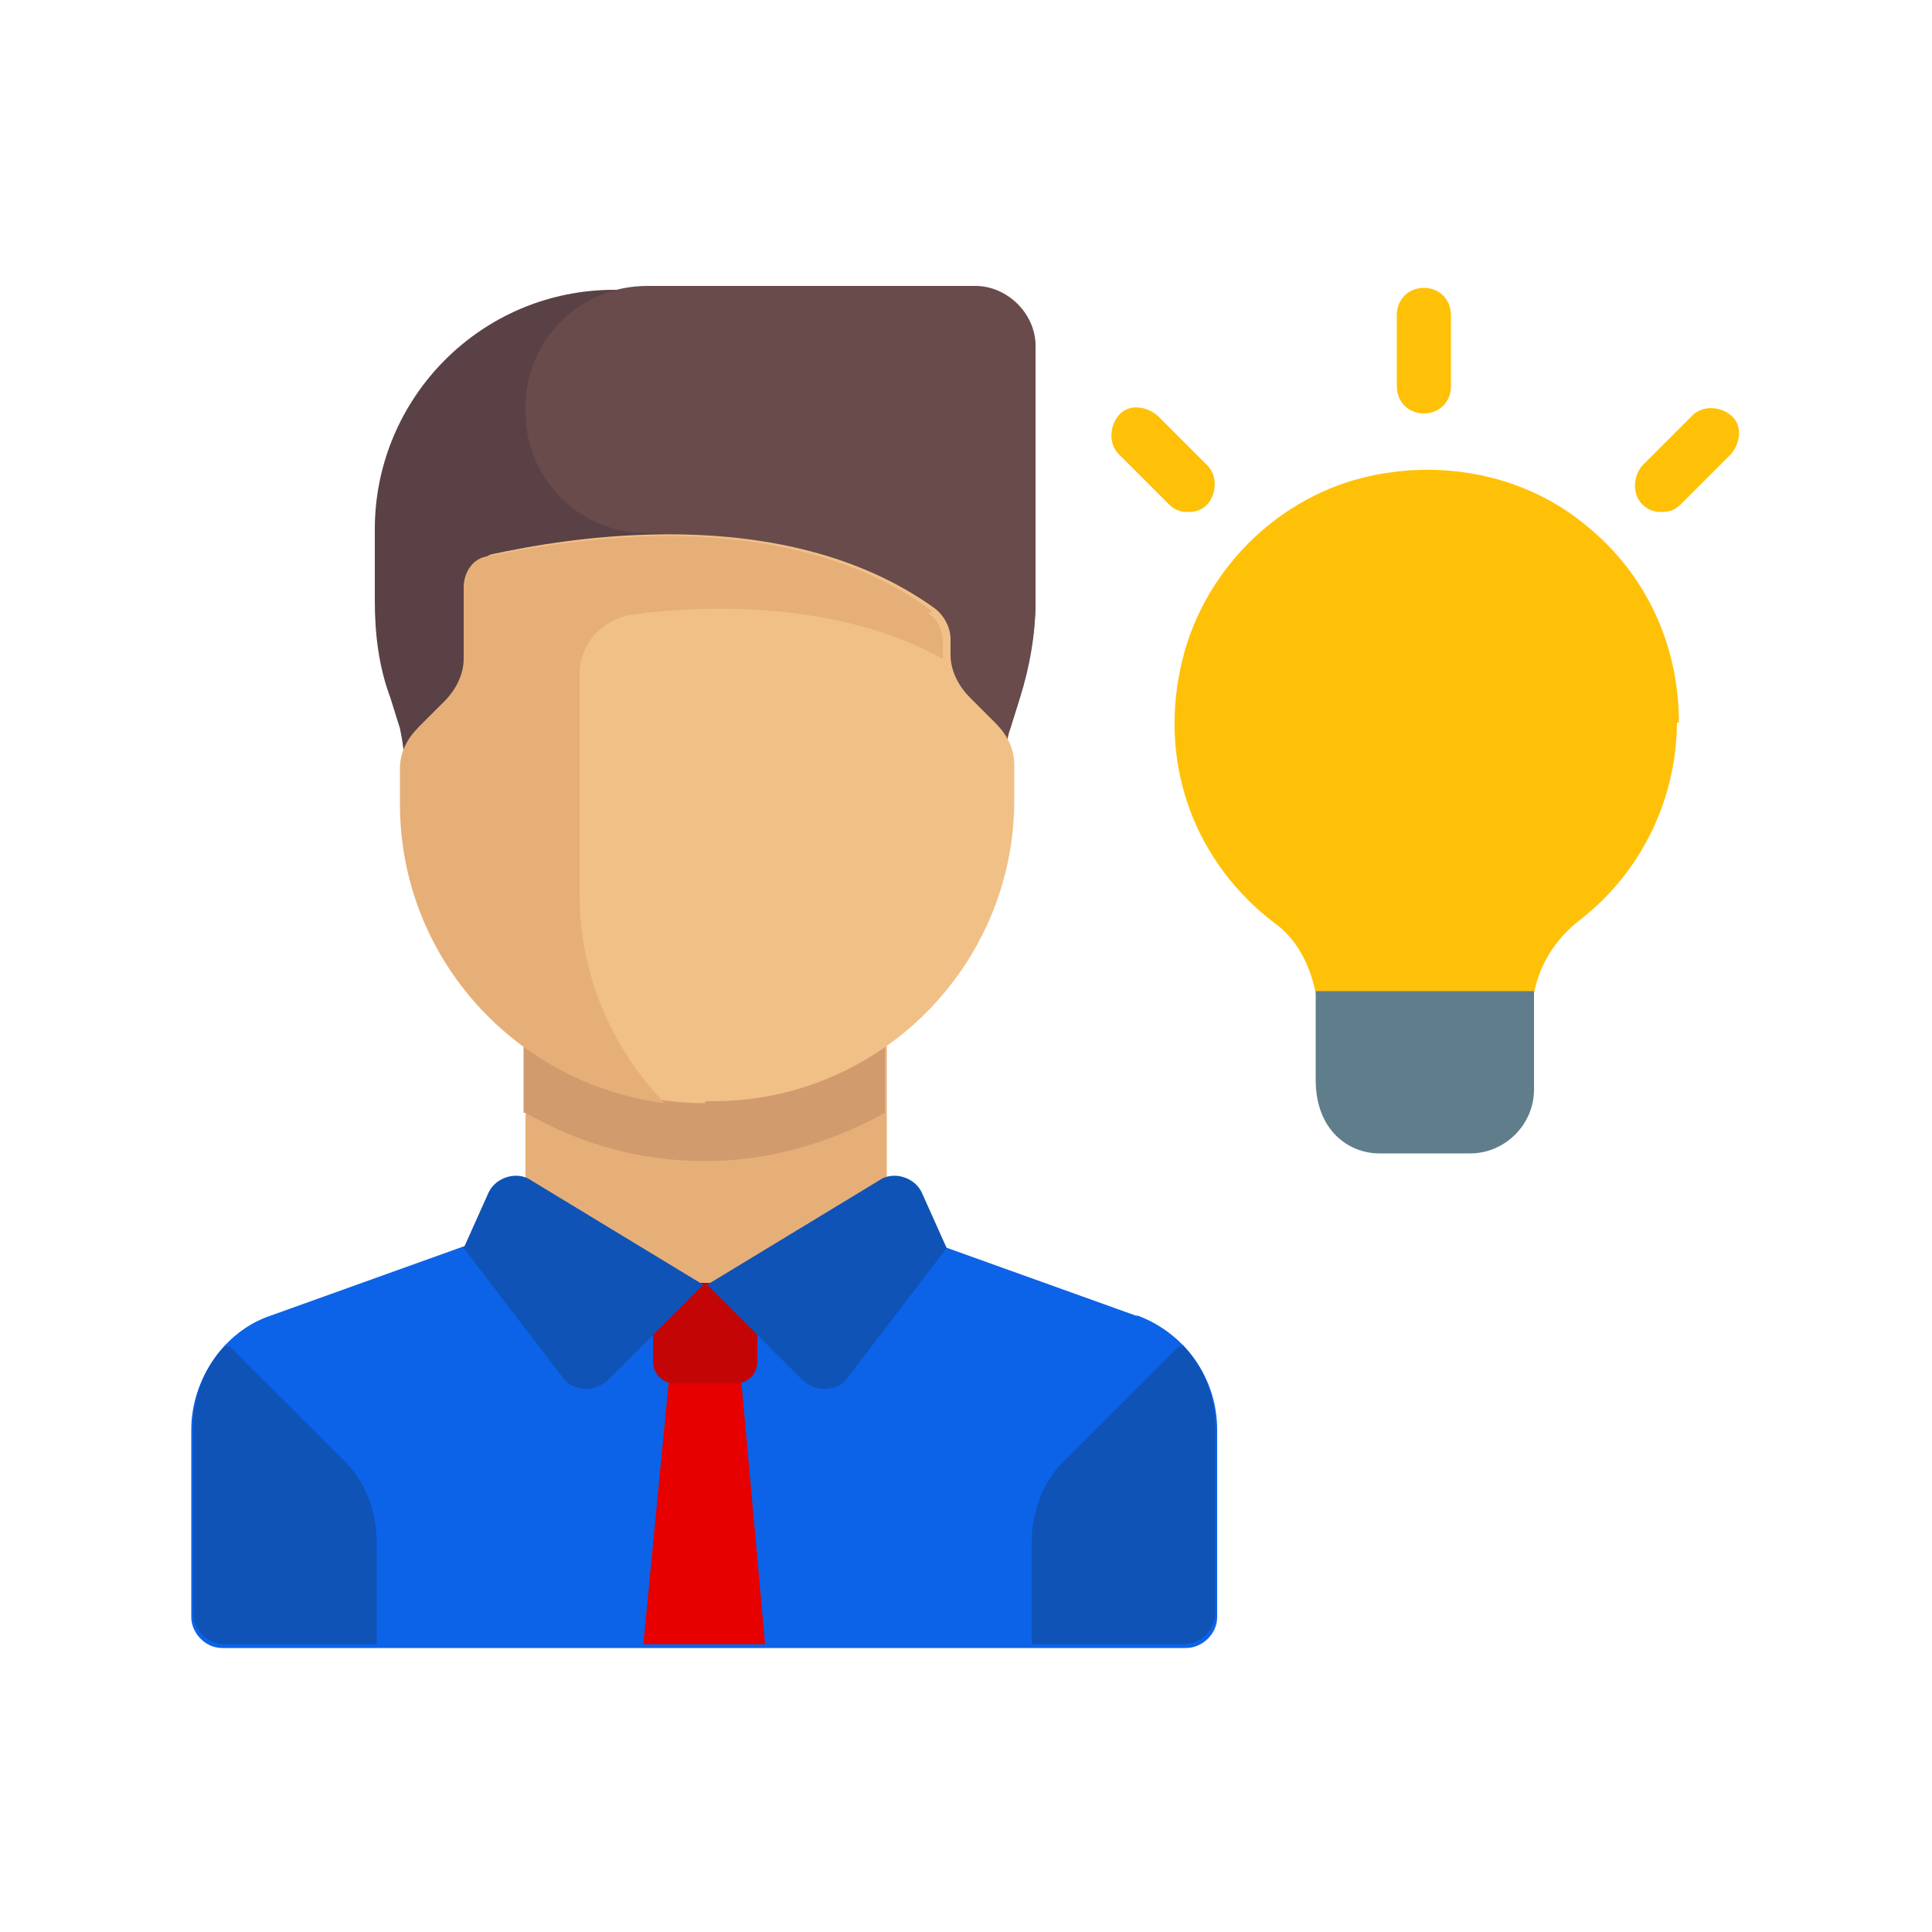
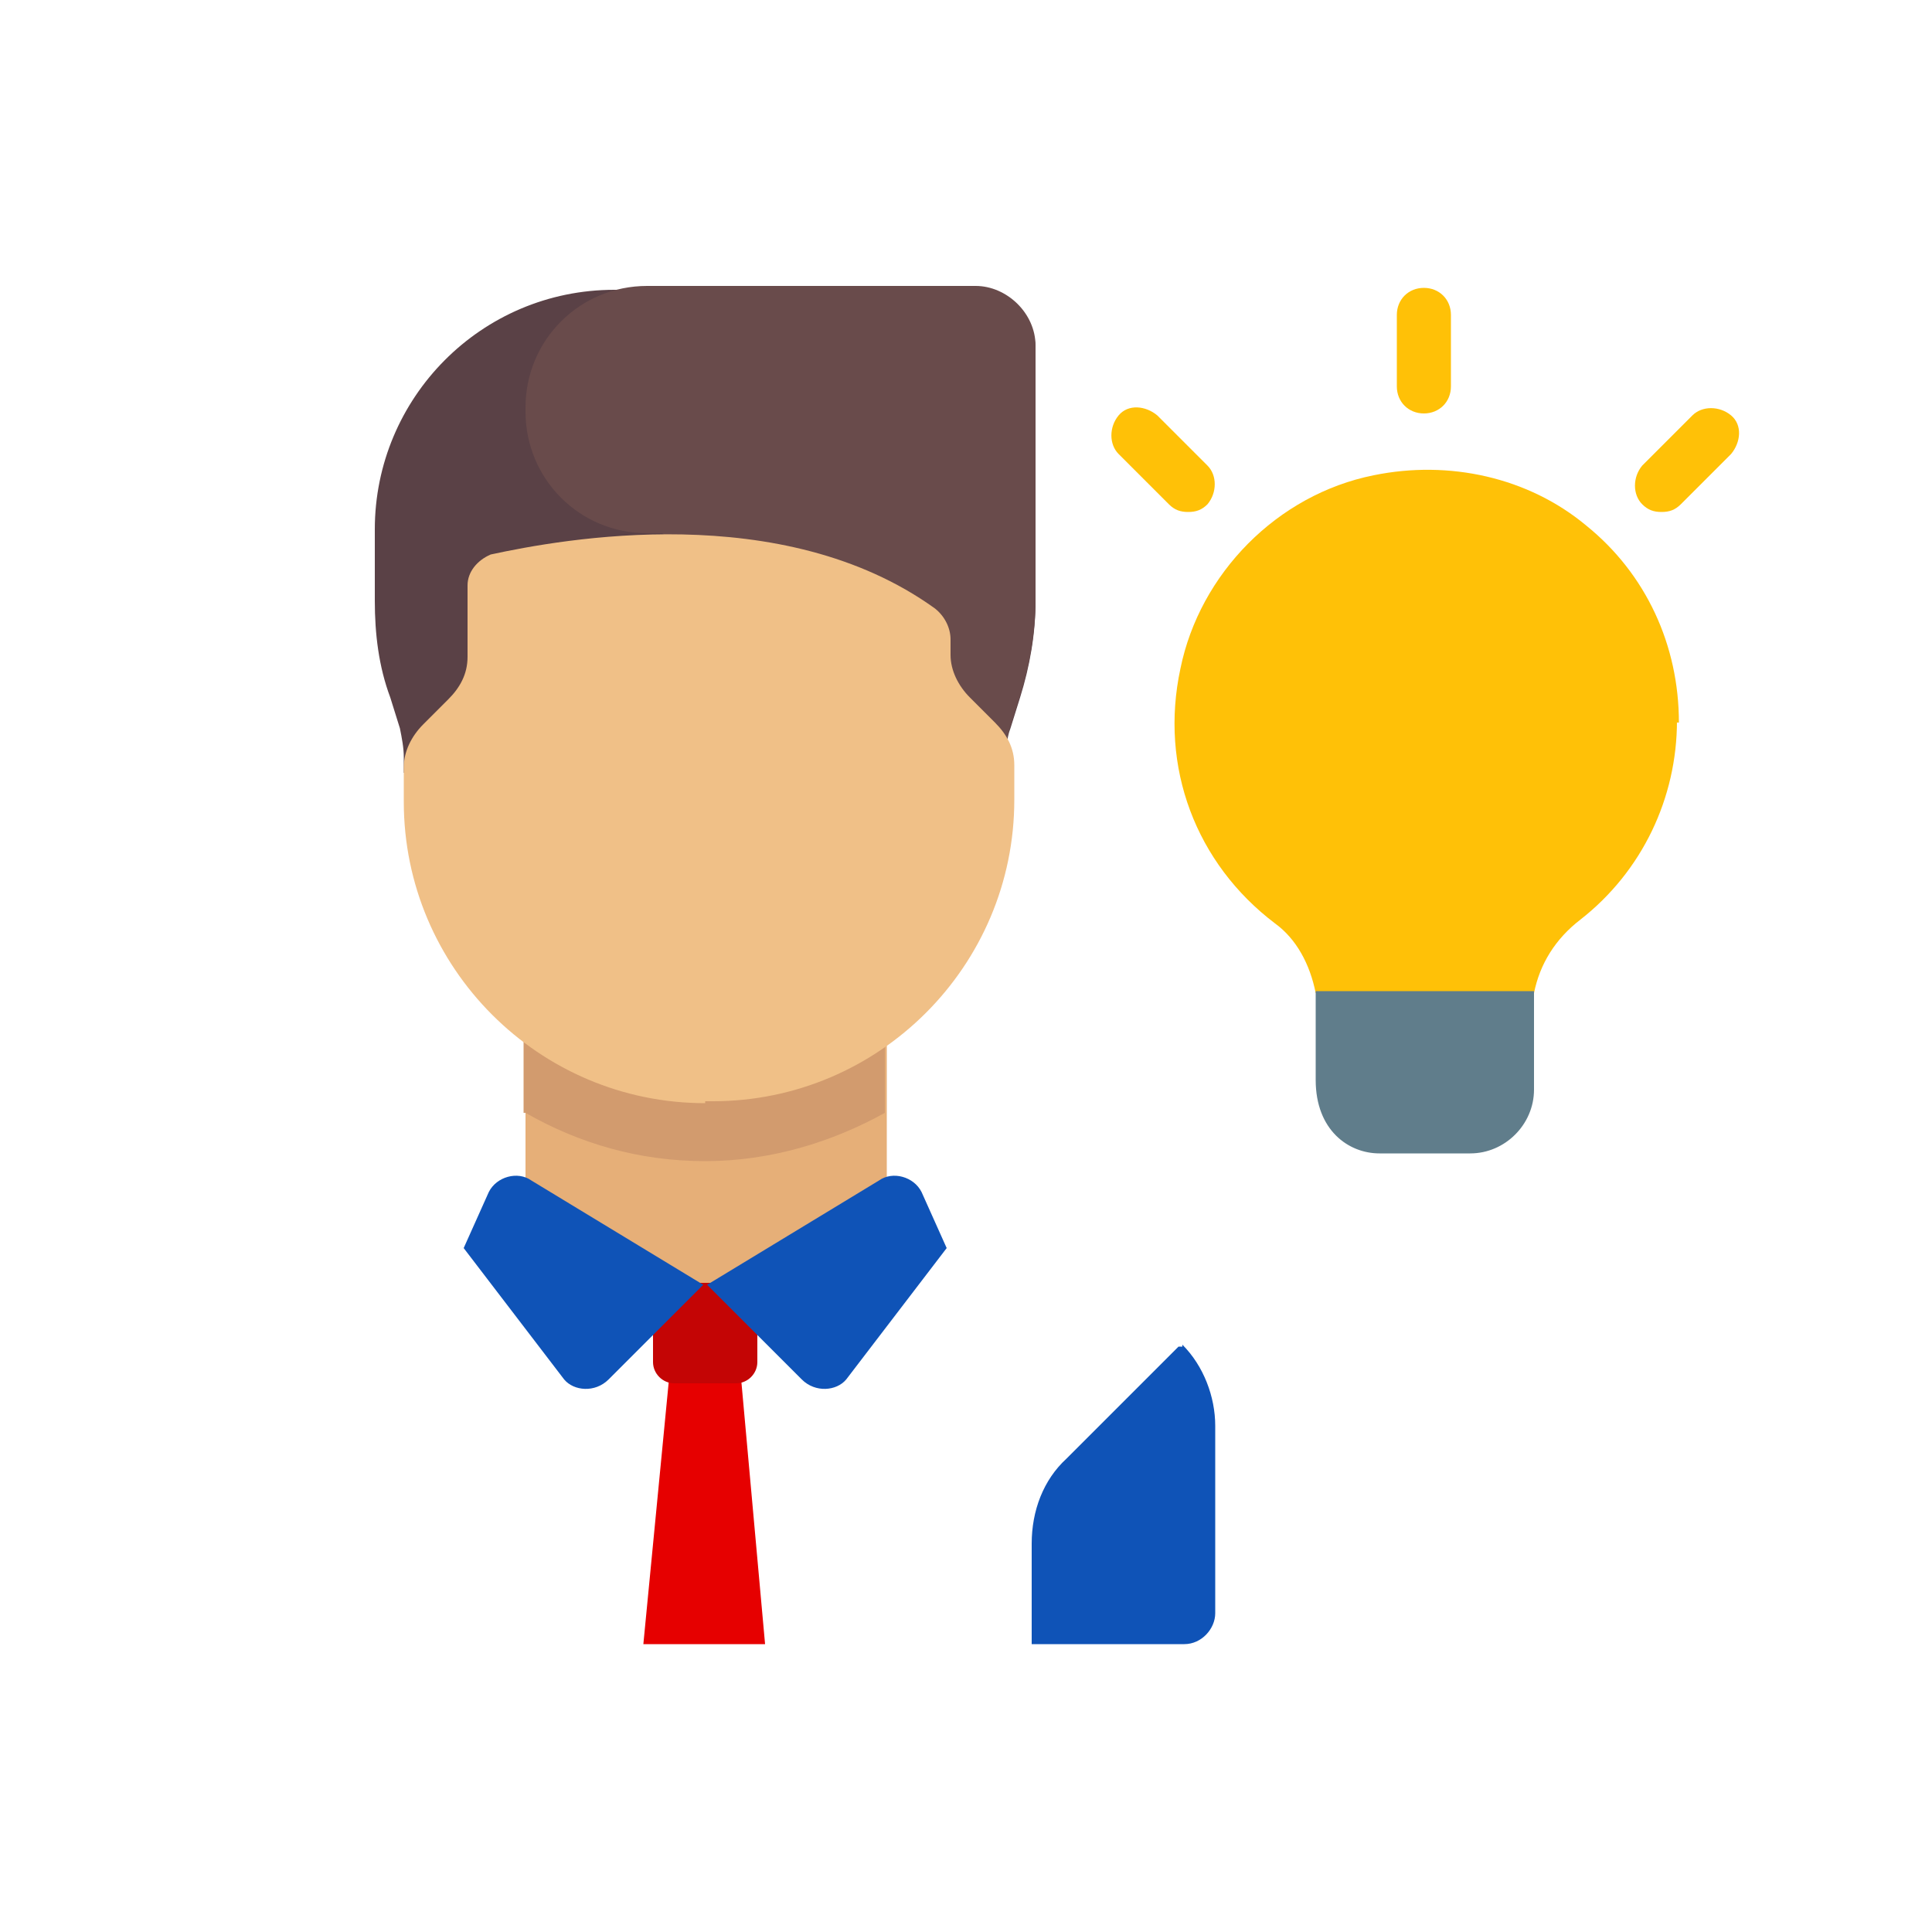
<svg xmlns="http://www.w3.org/2000/svg" width="64" height="64" viewBox="0 0 64 64" fill="none">
-   <path d="M37.632 43.584L29.248 40.576L23.296 42.56L17.344 40.576L8.96 43.584C7.424 44.096 6.336 45.696 6.336 47.36V53.568C6.336 54.08 6.784 54.592 7.36 54.592H39.296C39.808 54.592 40.32 54.144 40.32 53.568V47.36C40.32 45.632 39.232 44.16 37.696 43.584H37.632Z" fill="#0C63E7" />
  <path d="M22.272 44.544L21.312 54.464H25.344L24.448 44.544H22.272Z" fill="#E60000" />
  <path d="M24.448 45.824H22.336C21.952 45.824 21.632 45.504 21.632 45.12V42.432H25.088V45.12C25.088 45.504 24.768 45.824 24.384 45.824H24.448Z" fill="#C40505" />
  <path d="M39.168 44.544C39.872 45.248 40.256 46.272 40.256 47.232V53.44C40.256 53.952 39.808 54.464 39.232 54.464H34.176V51.136C34.176 50.048 34.56 49.024 35.328 48.32L39.04 44.608H39.168V44.544Z" fill="#0F53B7" />
  <path d="M34.304 19.968V11.584C34.304 10.496 33.344 9.6 32.32 9.6H20.352C15.936 9.6 12.416 13.184 12.416 17.536V19.904C12.416 20.992 12.544 22.08 12.928 23.104L13.248 24.128C13.312 24.448 13.376 24.768 13.376 25.088V25.6H33.344V25.088C33.344 24.768 33.344 24.448 33.472 24.128L33.792 23.104C34.112 22.08 34.304 20.992 34.304 19.904V19.968Z" fill="#5A4146" />
  <path d="M17.408 13.632C17.408 15.872 19.2 17.664 21.44 17.664H21.952L22.272 25.536H33.344V25.024C33.344 24.704 33.344 24.384 33.472 24.064L33.792 23.04C34.112 22.016 34.304 20.928 34.304 19.84V11.456C34.304 10.368 33.344 9.472 32.32 9.472H21.44C19.2 9.472 17.408 11.264 17.408 13.504V13.632Z" fill="#694B4B" />
  <path d="M29.376 33.536H17.408V42.496H29.376V33.536Z" fill="#E6AF78" />
  <path d="M17.408 36.864C19.2 37.888 21.184 38.464 23.36 38.464C25.536 38.464 27.584 37.824 29.312 36.864V33.472H17.344V36.864H17.408Z" fill="#D29B6E" />
  <path d="M23.36 42.496L20.16 45.696C19.712 46.144 19.008 46.08 18.688 45.696L15.36 41.344L16.192 39.488C16.448 38.976 17.152 38.784 17.6 39.104L23.296 42.56L23.36 42.496Z" fill="#0F53B7" />
  <path d="M23.36 42.496L26.56 45.696C27.008 46.144 27.712 46.08 28.032 45.696L31.36 41.344L30.528 39.488C30.272 38.976 29.568 38.784 29.12 39.104L23.424 42.56L23.36 42.496Z" fill="#0F53B7" />
  <path d="M23.36 36.544C17.856 36.544 13.376 32.064 13.376 26.56V25.408C13.376 24.896 13.632 24.384 14.016 24L14.848 23.168C15.232 22.784 15.488 22.336 15.488 21.76V19.392C15.488 18.944 15.808 18.56 16.256 18.368C18.624 17.856 25.92 16.512 30.976 20.16C31.296 20.416 31.488 20.8 31.488 21.184V21.696C31.488 22.208 31.744 22.72 32.128 23.104L32.96 23.936C33.344 24.32 33.6 24.768 33.6 25.344V26.496C33.6 32 29.12 36.48 23.616 36.48H23.36V36.544Z" fill="#F0C087" />
-   <path d="M30.848 20.224C27.392 17.664 22.656 17.536 19.392 17.92C17.984 18.048 16.832 18.304 16.128 18.432C15.68 18.496 15.36 18.944 15.36 19.456V21.824C15.36 22.336 15.104 22.848 14.72 23.232L13.888 24.064C13.504 24.448 13.248 24.896 13.248 25.472V26.624C13.248 31.744 17.088 35.904 22.016 36.544C20.288 34.752 19.2 32.32 19.2 29.632V22.336C19.2 21.312 19.968 20.48 20.992 20.352C23.36 20.032 27.776 19.904 31.232 21.824V21.312C31.232 20.928 31.104 20.544 30.72 20.288H30.848V20.224Z" fill="#E6AF78" />
-   <path d="M7.488 44.544C6.784 45.248 6.4 46.272 6.4 47.232V53.44C6.4 53.952 6.848 54.464 7.424 54.464H12.48V51.136C12.48 50.048 12.096 49.024 11.328 48.32L7.616 44.608H7.488V44.544Z" fill="#0F53B7" />
  <path d="M47.168 13.696C46.656 13.696 46.272 13.312 46.272 12.8V10.432C46.272 9.92 46.656 9.536 47.168 9.536C47.68 9.536 48.064 9.92 48.064 10.432V12.8C48.064 13.312 47.68 13.696 47.168 13.696Z" fill="#FFC107" />
  <path d="M55.04 16.96C54.784 16.96 54.592 16.896 54.4 16.704C54.08 16.384 54.08 15.808 54.4 15.424L56.064 13.76C56.384 13.44 56.96 13.44 57.344 13.76C57.728 14.08 57.664 14.656 57.344 15.04L55.68 16.704C55.488 16.896 55.296 16.96 55.04 16.96Z" fill="#FFC107" />
  <path d="M39.36 16.96C39.104 16.96 38.912 16.896 38.72 16.704L37.056 15.04C36.736 14.72 36.736 14.144 37.056 13.76C37.376 13.376 37.952 13.44 38.336 13.76L40 15.424C40.32 15.744 40.32 16.32 40 16.704C39.808 16.896 39.616 16.96 39.36 16.96Z" fill="#FFC107" />
  <path d="M55.552 23.872C55.552 26.432 54.4 28.864 52.352 30.464C51.52 31.104 51.008 31.936 50.816 32.896H43.584C43.392 31.936 42.944 31.104 42.24 30.592C39.616 28.608 38.4 25.408 39.104 22.144C39.744 19.008 42.304 16.384 45.504 15.744C48 15.232 50.624 15.808 52.544 17.408C54.528 19.008 55.616 21.376 55.616 23.936H55.552V23.872Z" fill="#FFC107" />
  <path d="M50.816 32.832V36.096C50.816 37.248 49.856 38.208 48.704 38.208H45.696C44.672 38.208 43.584 37.44 43.584 35.776V33.664C43.584 33.408 43.584 33.088 43.584 32.832H50.88H50.816Z" fill="#607D8B" />
</svg>